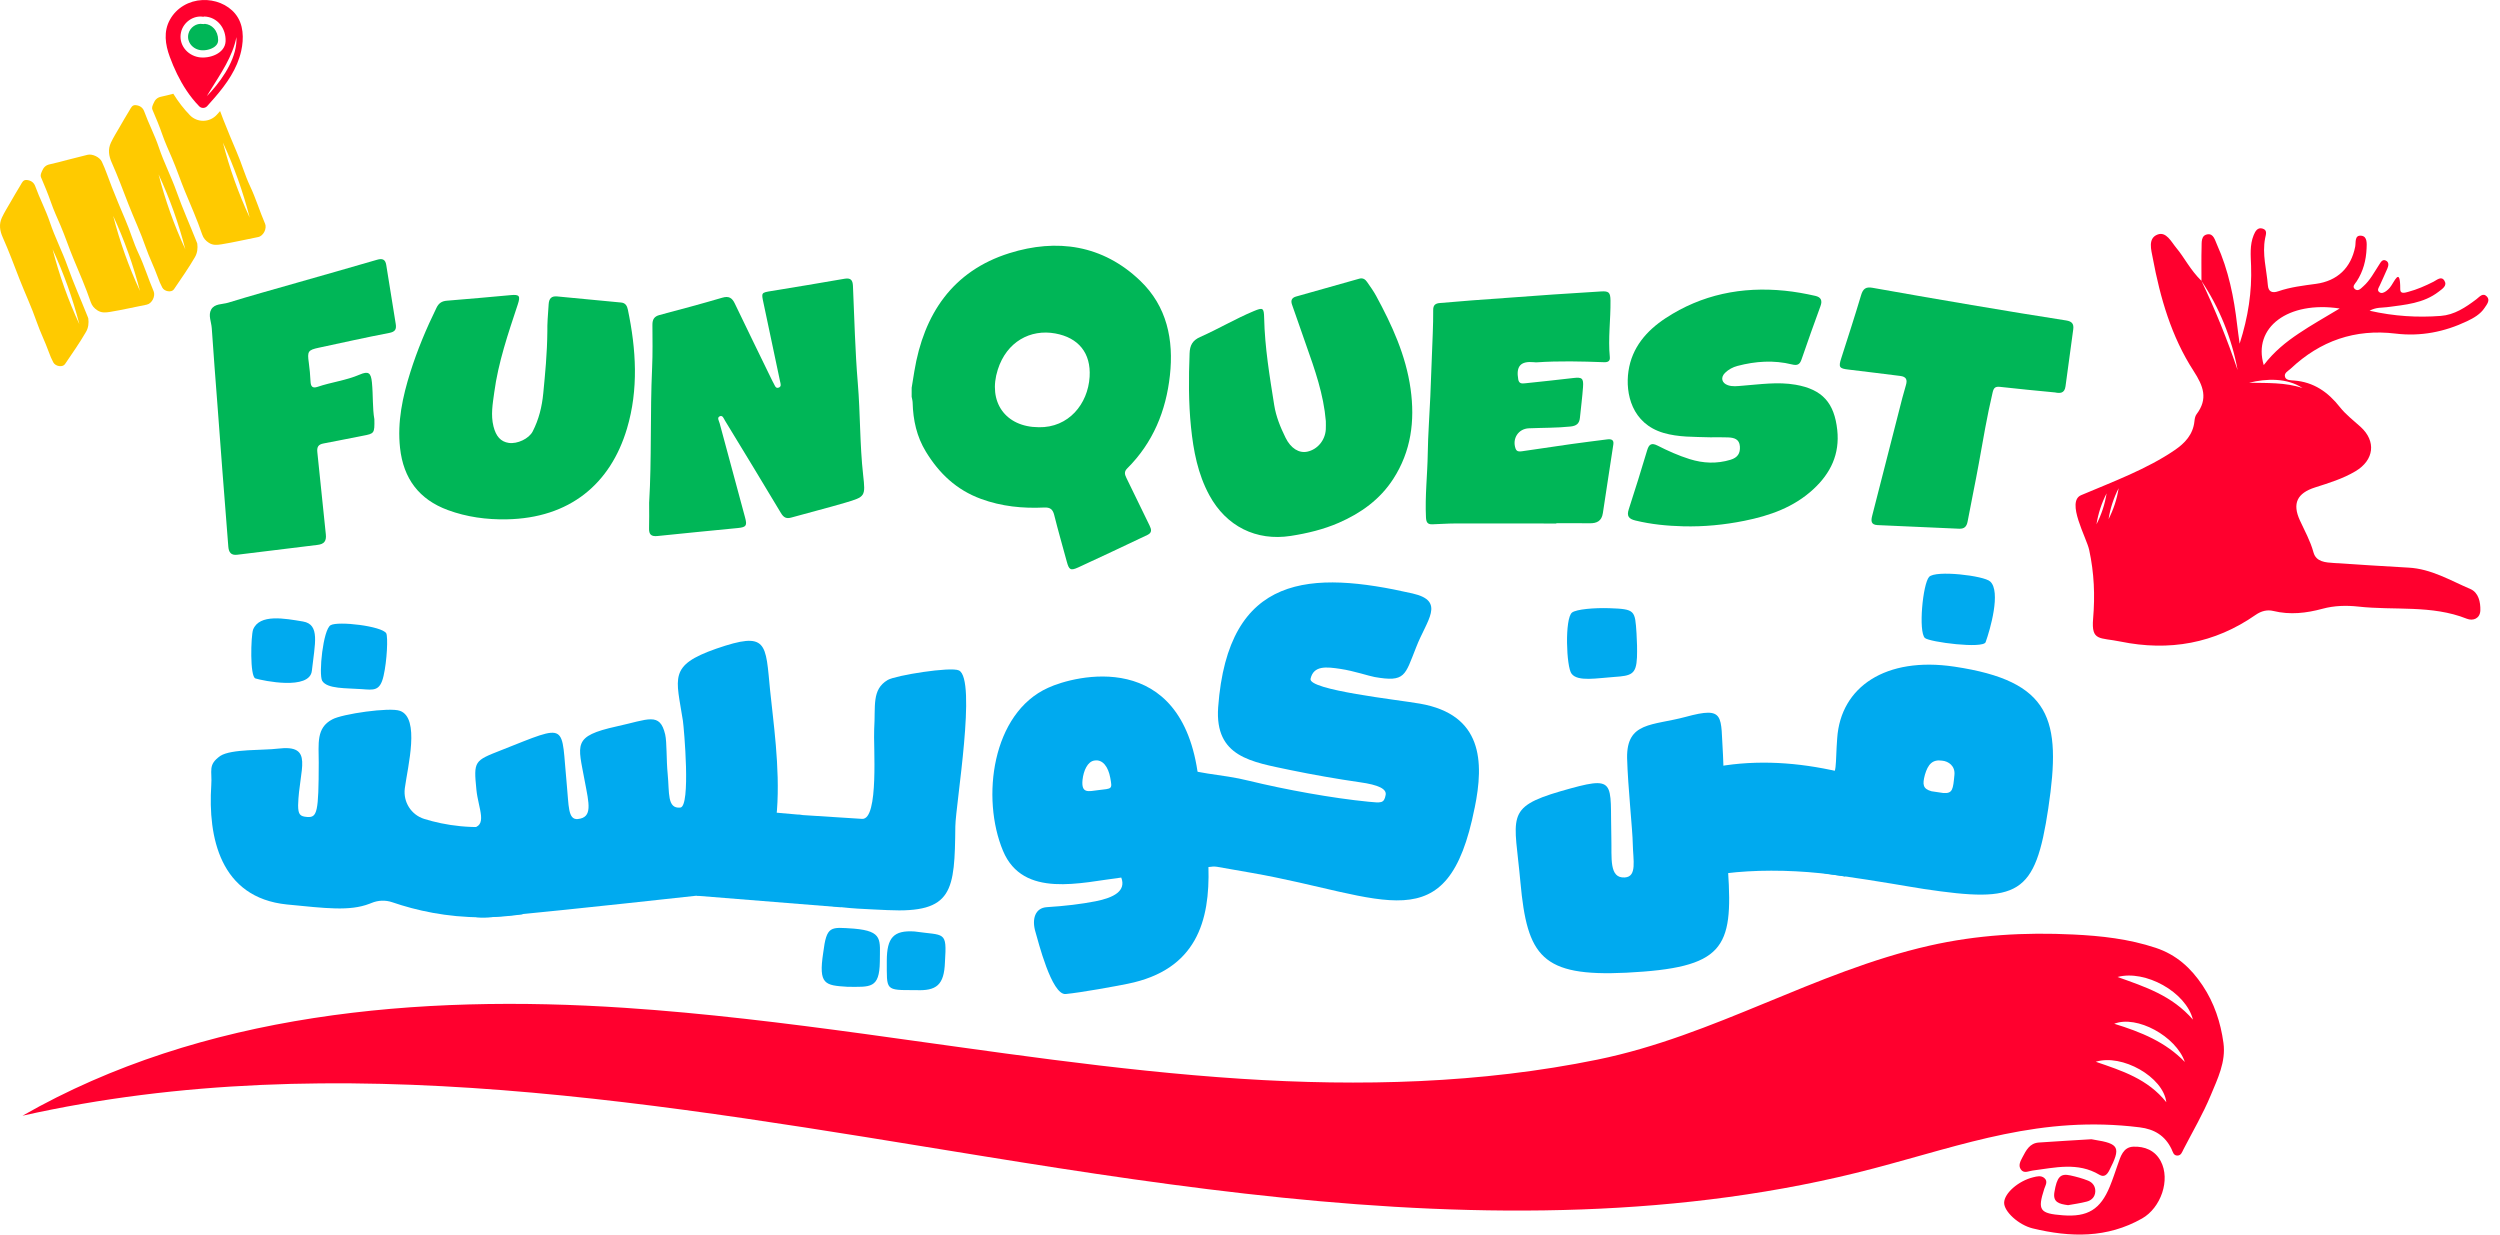
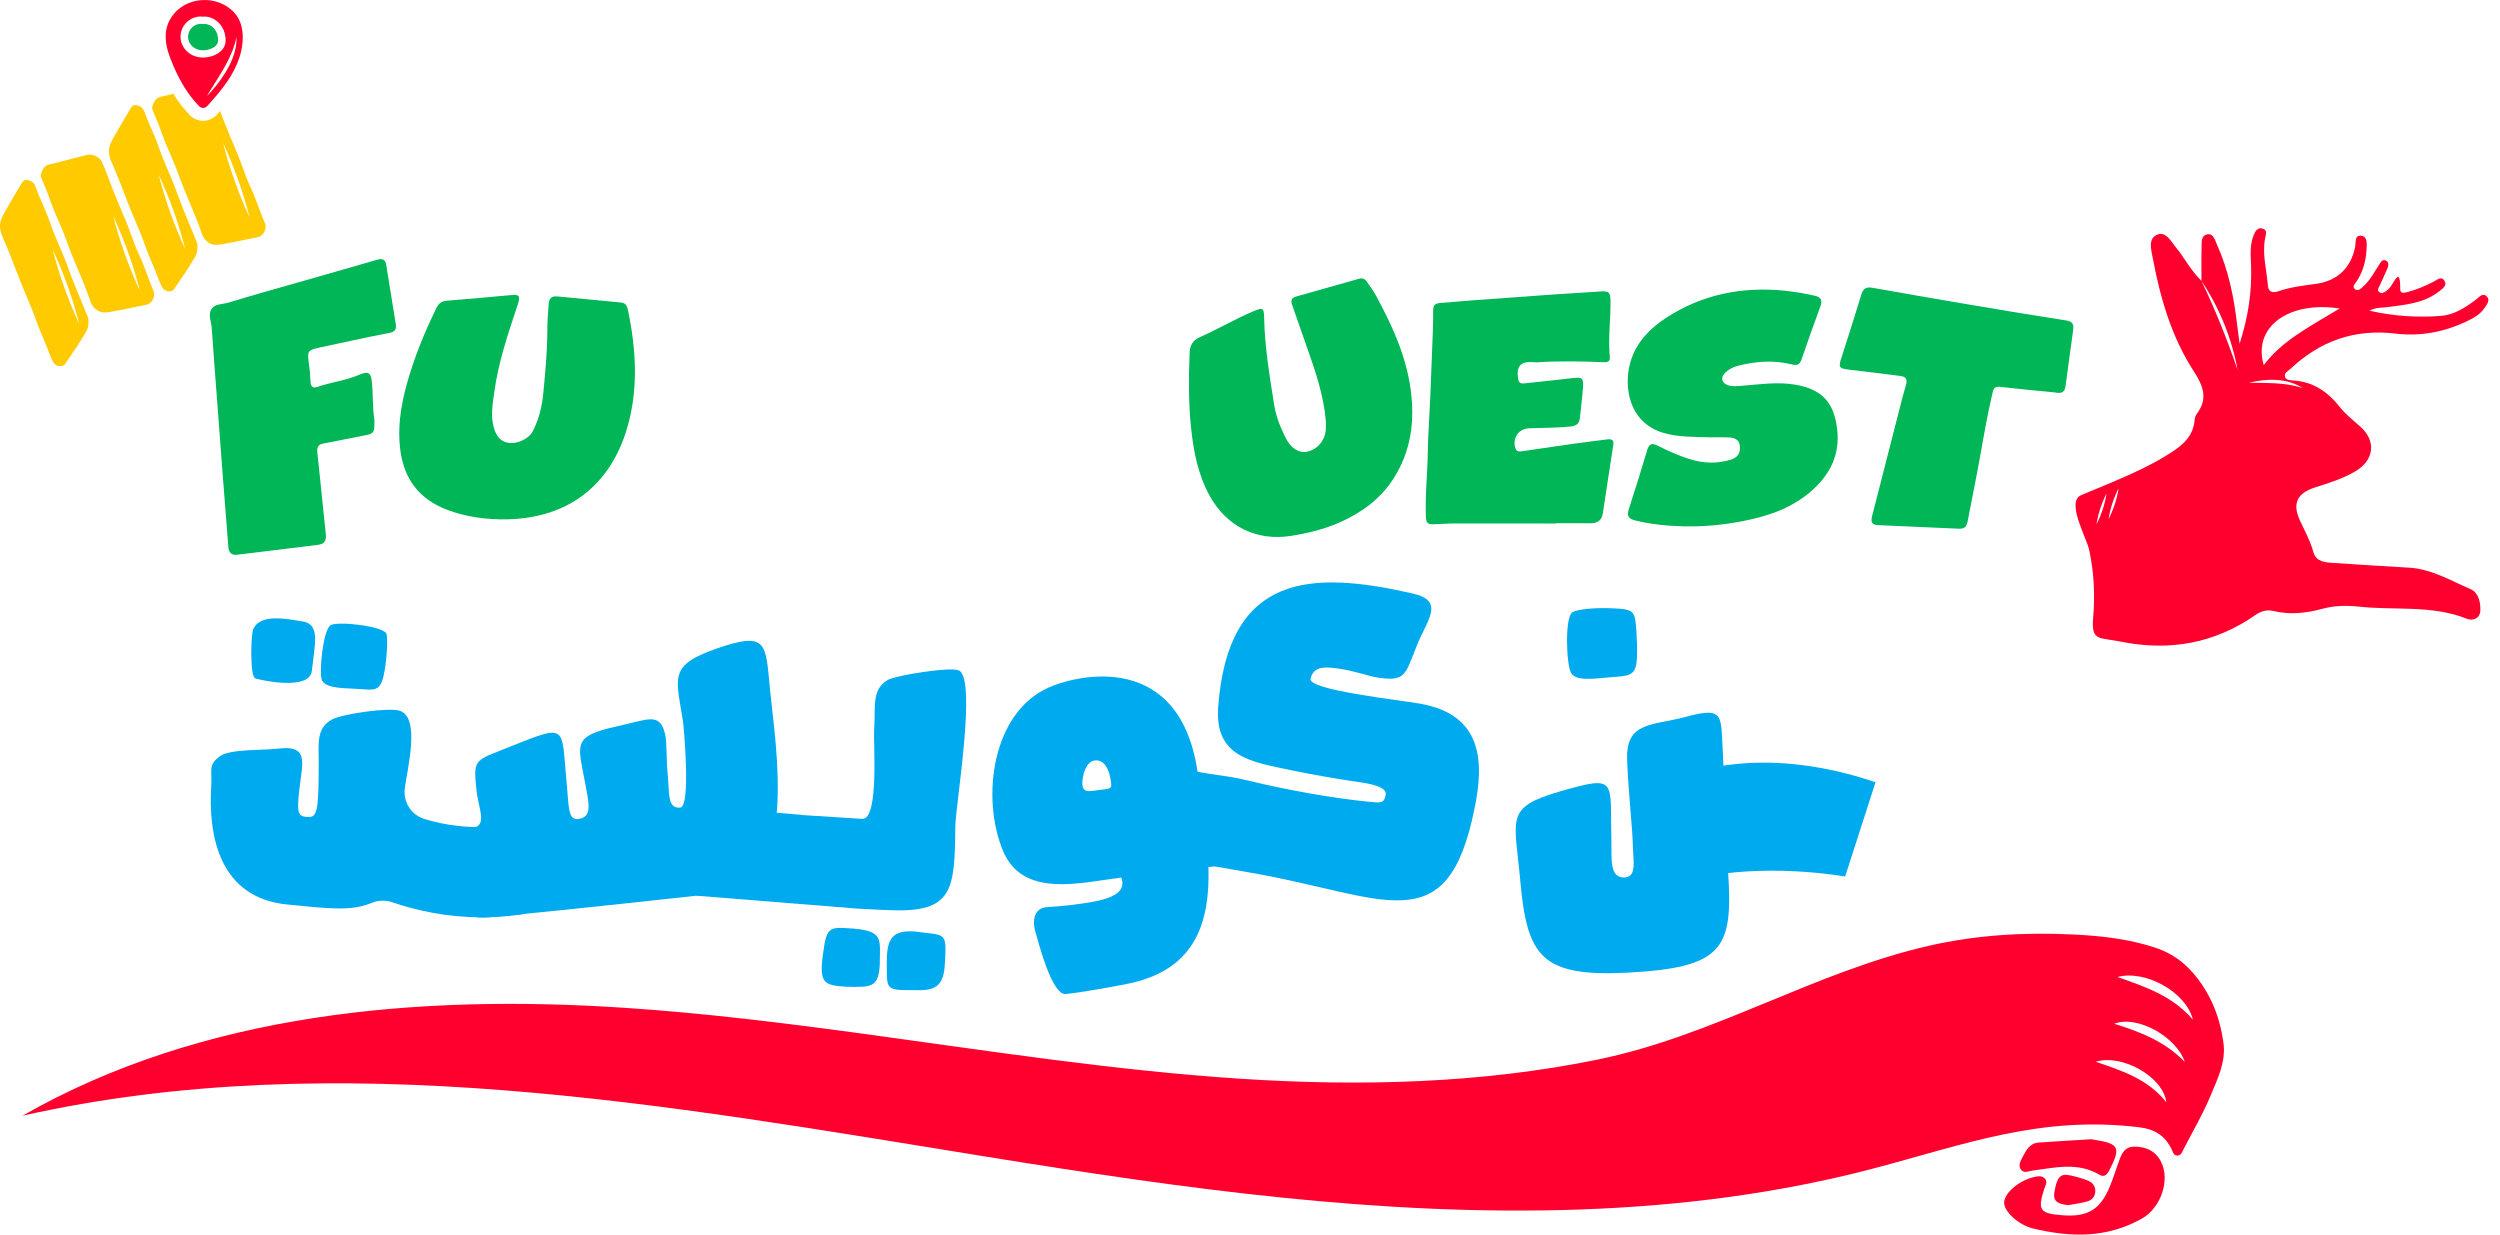
<svg xmlns="http://www.w3.org/2000/svg" width="162" height="80" viewBox="0 0 162 80" fill="none">
-   <path d="M59.077 25.121C59.134 24.768 59.191 24.414 59.249 24.061C59.861 20.352 61.73 17.562 65.403 16.407C68.483 15.44 71.455 15.863 73.886 18.192C75.624 19.857 76.063 22.022 75.81 24.329C75.558 26.631 74.712 28.693 73.041 30.356C72.832 30.564 72.88 30.743 72.99 30.968C73.495 31.995 73.987 33.028 74.492 34.055C74.617 34.308 74.661 34.519 74.356 34.663C72.864 35.365 71.377 36.08 69.877 36.765C69.368 36.998 69.272 36.925 69.129 36.397C68.855 35.389 68.566 34.386 68.313 33.373C68.22 33.001 68.047 32.869 67.665 32.887C66.268 32.954 64.906 32.819 63.569 32.329C61.977 31.745 60.856 30.677 59.997 29.268C59.401 28.291 59.168 27.222 59.139 26.093C59.136 25.965 59.098 25.837 59.075 25.71C59.075 25.513 59.075 25.317 59.076 25.121M67.31 27.685C69.246 27.722 70.498 26.183 70.607 24.419C70.703 22.869 69.88 21.881 68.383 21.608C66.775 21.314 65.233 22.136 64.656 23.952C63.994 26.031 65.142 27.673 67.31 27.684" fill="#00B657" />
-   <path d="M42.066 32.542C42.234 29.751 42.122 26.791 42.257 23.836C42.299 22.907 42.282 21.976 42.277 21.046C42.276 20.704 42.389 20.504 42.742 20.411C44.1 20.052 45.456 19.687 46.804 19.291C47.226 19.167 47.437 19.296 47.613 19.664C48.389 21.284 49.18 22.897 49.965 24.513C50.023 24.63 50.078 24.75 50.143 24.862C50.212 24.984 50.257 25.179 50.444 25.123C50.663 25.056 50.58 24.864 50.547 24.707C50.19 23.014 49.835 21.319 49.473 19.625C49.331 18.959 49.325 18.966 49.997 18.856C51.575 18.596 53.152 18.341 54.726 18.063C55.136 17.991 55.254 18.159 55.271 18.526C55.366 20.629 55.41 22.737 55.586 24.834C55.752 26.816 55.711 28.807 55.932 30.785C56.087 32.171 56.076 32.19 54.767 32.577C53.609 32.919 52.436 33.211 51.274 33.538C50.949 33.63 50.775 33.531 50.603 33.242C49.405 31.237 48.189 29.241 46.974 27.247C46.896 27.119 46.827 26.881 46.633 26.979C46.447 27.071 46.592 27.275 46.631 27.421C47.176 29.456 47.724 31.491 48.278 33.524C48.422 34.054 48.367 34.161 47.82 34.216C46.083 34.391 44.344 34.548 42.609 34.734C42.184 34.779 42.047 34.624 42.059 34.224C42.076 33.719 42.064 33.212 42.064 32.543" fill="#00B657" />
  <path d="M85.914 27.287C85.772 25.561 85.201 23.945 84.628 22.329C84.322 21.467 84.031 20.601 83.723 19.741C83.622 19.459 83.719 19.291 83.983 19.216C85.349 18.827 86.716 18.447 88.082 18.059C88.311 17.994 88.466 18.096 88.584 18.268C88.788 18.563 89.001 18.855 89.172 19.17C90.205 21.072 91.101 23.024 91.406 25.2C91.695 27.276 91.441 29.239 90.286 31.031C89.425 32.367 88.188 33.251 86.755 33.876C85.763 34.308 84.713 34.56 83.643 34.727C81.399 35.076 79.459 34.104 78.365 32.089C77.618 30.713 77.334 29.213 77.177 27.681C77.014 26.087 77.024 24.491 77.086 22.893C77.105 22.387 77.269 22.059 77.769 21.838C78.948 21.318 80.059 20.654 81.251 20.157C81.838 19.912 81.903 19.943 81.917 20.609C81.958 22.509 82.272 24.377 82.568 26.247C82.687 26.999 82.972 27.691 83.305 28.367C83.641 29.05 84.174 29.386 84.721 29.266C85.377 29.122 85.871 28.528 85.912 27.826C85.922 27.647 85.914 27.466 85.914 27.286" fill="#00B657" />
  <path d="M35.469 21.452C35.456 21.046 35.505 20.379 35.553 19.711C35.579 19.325 35.749 19.175 36.107 19.209C37.489 19.337 38.87 19.473 40.252 19.604C40.534 19.631 40.635 19.824 40.685 20.062C41.225 22.637 41.385 25.233 40.628 27.773C39.557 31.367 36.908 33.579 32.827 33.653C31.518 33.676 30.246 33.503 29.023 33.053C27.156 32.366 26.14 31.012 25.923 29.028C25.737 27.331 26.089 25.708 26.59 24.116C27.042 22.683 27.623 21.295 28.286 19.942C28.433 19.642 28.63 19.511 28.965 19.485C30.347 19.377 31.727 19.247 33.108 19.123C33.662 19.073 33.735 19.175 33.55 19.733C32.93 21.606 32.288 23.474 32.025 25.441C31.927 26.166 31.793 26.892 31.978 27.631C32.138 28.27 32.445 28.626 32.972 28.701C33.526 28.781 34.279 28.426 34.52 27.954C34.918 27.175 35.121 26.357 35.205 25.474C35.323 24.222 35.454 22.974 35.469 21.452Z" fill="#00B657" />
  <path d="M110.808 28.337C109.764 28.303 108.768 28.338 107.795 28.052C105.749 27.45 105.313 25.51 105.524 24.053C105.747 22.514 106.704 21.425 107.929 20.619C110.267 19.083 112.871 18.557 115.652 18.838C116.322 18.905 116.978 19.025 117.631 19.172C118.003 19.257 118.099 19.475 117.97 19.828C117.553 20.98 117.133 22.131 116.74 23.29C116.623 23.635 116.458 23.698 116.12 23.615C114.937 23.323 113.757 23.405 112.588 23.712C112.285 23.792 112.005 23.942 111.782 24.162C111.477 24.463 111.567 24.824 111.968 24.962C112.27 25.066 112.575 25.02 112.888 24.996C114.042 24.908 115.199 24.729 116.354 24.93C118.096 25.234 118.863 26.109 119.054 27.86C119.224 29.425 118.627 30.662 117.511 31.696C116.243 32.871 114.684 33.417 113.027 33.75C111.724 34.012 110.406 34.138 109.081 34.105C108.037 34.079 106.996 33.979 105.973 33.729C105.556 33.627 105.396 33.454 105.543 33.005C105.96 31.733 106.352 30.452 106.738 29.17C106.855 28.783 107.022 28.678 107.408 28.874C108.078 29.215 108.764 29.523 109.485 29.749C110.367 30.025 111.241 30.064 112.136 29.794C112.595 29.655 112.776 29.381 112.745 28.928C112.712 28.445 112.361 28.361 111.984 28.344C111.576 28.325 111.166 28.338 110.807 28.338" fill="#00B657" />
  <path d="M100.853 33.923C98.664 33.921 96.474 33.916 94.284 33.921C93.795 33.922 93.306 33.961 92.816 33.975C92.513 33.984 92.419 33.853 92.403 33.527C92.335 32.138 92.498 30.755 92.519 29.37C92.536 28.156 92.632 26.926 92.684 25.708C92.743 24.34 92.796 22.971 92.843 21.603C92.86 21.097 92.876 20.591 92.871 20.086C92.867 19.767 93.019 19.656 93.314 19.635C93.998 19.587 94.68 19.516 95.363 19.466C97.123 19.335 98.882 19.207 100.641 19.084C101.668 19.012 102.695 18.958 103.721 18.887C104.25 18.85 104.353 18.94 104.36 19.475C104.376 20.7 104.195 21.922 104.317 23.149C104.342 23.408 104.182 23.48 103.942 23.471C102.488 23.418 101.034 23.38 99.58 23.479C99.515 23.483 99.449 23.475 99.384 23.469C98.533 23.39 98.232 23.732 98.382 24.586C98.432 24.869 98.621 24.859 98.822 24.838C99.862 24.727 100.901 24.621 101.94 24.497C102.511 24.429 102.622 24.5 102.58 25.083C102.532 25.75 102.445 26.416 102.378 27.082C102.341 27.454 102.141 27.601 101.766 27.639C100.869 27.732 99.969 27.716 99.072 27.754C98.386 27.782 97.976 28.425 98.209 29.07C98.283 29.275 98.452 29.266 98.616 29.243C99.683 29.09 100.748 28.927 101.815 28.776C102.591 28.667 103.369 28.573 104.146 28.472C104.392 28.44 104.592 28.485 104.545 28.795C104.322 30.28 104.086 31.762 103.866 33.248C103.79 33.758 103.482 33.916 103.011 33.908C102.292 33.898 101.572 33.905 100.852 33.904V33.924L100.853 33.923Z" fill="#00B657" />
  <path d="M24.259 27.162C24.275 28.085 24.259 28.096 23.515 28.237C22.664 28.398 21.817 28.579 20.966 28.736C20.617 28.8 20.526 28.971 20.565 29.318C20.758 31.087 20.92 32.858 21.114 34.627C21.162 35.071 20.994 35.261 20.573 35.31C18.84 35.518 17.107 35.73 15.375 35.947C14.959 35.999 14.822 35.779 14.794 35.413C14.666 33.739 14.531 32.066 14.402 30.393C14.296 29.01 14.195 27.627 14.091 26.244C13.966 24.583 13.832 22.924 13.722 21.262C13.695 20.859 13.479 20.426 13.685 20.057C13.903 19.667 14.408 19.73 14.784 19.615C16.25 19.162 17.729 18.755 19.204 18.332C20.947 17.833 22.692 17.342 24.432 16.833C24.777 16.731 24.97 16.805 25.028 17.166C25.232 18.439 25.432 19.711 25.642 20.983C25.699 21.333 25.618 21.499 25.219 21.575C23.695 21.867 22.181 22.206 20.664 22.531C19.956 22.682 19.907 22.769 20.01 23.498C20.067 23.902 20.102 24.31 20.122 24.717C20.137 25.032 20.239 25.183 20.576 25.068C21.473 24.762 22.425 24.654 23.303 24.276C23.876 24.03 24.038 24.153 24.1 24.775C24.184 25.621 24.132 26.475 24.259 27.162" fill="#00B657" />
  <path d="M133.145 25.428C131.95 25.31 130.779 25.205 129.613 25.07C129.295 25.033 129.193 25.126 129.122 25.431C128.762 26.958 128.502 28.504 128.225 30.046C127.999 31.298 127.734 32.541 127.502 33.79C127.44 34.126 127.286 34.276 126.946 34.261C125.184 34.18 123.422 34.108 121.66 34.026C121.222 34.005 121.235 33.736 121.322 33.403C121.906 31.143 122.479 28.881 123.058 26.62C123.199 26.068 123.335 25.512 123.501 24.966C123.613 24.598 123.521 24.408 123.129 24.36C122.011 24.227 120.896 24.075 119.778 23.948C119.19 23.88 119.127 23.797 119.306 23.237C119.743 21.87 120.188 20.504 120.598 19.129C120.72 18.719 120.899 18.571 121.331 18.648C123.597 19.053 125.867 19.446 128.137 19.829C130.051 20.153 131.968 20.466 133.886 20.765C134.257 20.823 134.397 20.983 134.345 21.349C134.173 22.576 134.006 23.804 133.845 25.033C133.783 25.51 133.47 25.494 133.146 25.426" fill="#00B657" />
  <path d="M61.906 53.538C61.861 57.733 61.77 59.179 57.517 58.975C55.336 58.857 51.023 58.895 51.158 56.782C51.192 56.248 51.258 52.769 51.77 52.801L55.862 53.063C56.974 53.134 56.585 48.225 56.647 47.246C56.745 45.734 56.476 44.69 57.52 44.064C58.031 43.762 61.619 43.187 62.138 43.444C63.308 44.01 61.928 52.133 61.906 53.539M57.013 62.314C56.99 64.077 56.395 63.95 54.921 63.945C53.453 63.852 53.032 63.803 53.343 61.745C53.569 59.951 53.806 60.078 55.341 60.176C57.251 60.343 57.014 60.909 57.013 62.315M59.26 60.359C61.229 60.641 61.363 60.292 61.233 62.338C61.182 63.831 60.688 64.224 59.33 64.159C57.319 64.165 57.473 64.197 57.464 62.253C57.47 60.757 57.903 60.272 59.26 60.359" fill="#00AAEF" />
  <path d="M95.555 52.358C93.806 61.162 89.802 58.086 81.118 56.563L77.596 55.946C74.871 55.468 75.178 52.805 75.644 50.146C75.691 49.88 75.926 49.716 76.169 49.759L78.251 50.124C79.141 50.257 80.058 50.372 80.933 50.594C83.297 51.169 86.328 51.723 88.686 51.953C89.472 52.023 89.69 52.084 89.791 51.508C89.857 51.131 89.356 50.861 88.109 50.688C86.661 50.48 85.044 50.196 83.612 49.899C81.102 49.368 78.712 49.063 78.936 45.837C79.575 37.112 84.989 36.966 91.532 38.456C93.706 38.951 92.439 40.191 91.766 41.945C91.033 43.78 91.07 44.221 89.076 43.871C88.699 43.805 87.752 43.479 86.862 43.345C85.95 43.208 85.122 43.109 84.923 43.987C84.773 44.715 90.576 45.344 92.016 45.597C96.07 46.307 96.177 49.341 95.557 52.36" fill="#00AAEF" />
  <path d="M111.978 56.441C112.311 61.48 111.711 62.711 105.383 63.032C99.902 63.297 98.964 61.972 98.525 57.185C98.146 52.929 97.475 52.34 101.127 51.272C104.851 50.199 104.316 50.575 104.415 54.289C104.452 55.576 104.25 56.928 105.291 56.859C106.09 56.806 105.826 55.753 105.804 54.684C105.796 53.834 105.486 50.983 105.436 49.114C105.402 46.756 107.074 47.035 109.225 46.455C111.83 45.747 111.482 46.379 111.65 48.922C111.676 49.309 111.811 53.558 111.977 56.441M101.84 43.659C101.497 43.244 101.384 40.065 101.87 39.692C102.148 39.479 103.309 39.378 104.284 39.411C105.967 39.47 105.947 39.544 106.047 41.046C106.08 41.554 106.093 42.113 106.076 42.6C106.027 43.698 105.717 43.792 104.603 43.866C103.513 43.937 102.24 44.192 101.84 43.659Z" fill="#00AAEF" />
-   <path d="M132.733 52.356C131.886 58.022 130.829 58.527 124.683 57.608C123.794 57.475 121.741 57.094 119.144 56.731C116.688 56.413 114.797 55.763 115.49 51.129C115.677 49.88 116.023 49.859 116.912 49.991L118.52 50.232C119.072 50.314 118.919 49.53 119.051 47.832C119.278 44.503 122.198 42.535 126.64 43.198C132.93 44.138 133.59 46.618 132.732 52.356M128.963 37.68C129.676 38.326 128.963 40.797 128.669 41.612C128.506 42.054 125.038 41.609 124.734 41.343C124.303 40.935 124.595 37.837 125.006 37.383C125.418 36.93 128.577 37.304 128.962 37.681M125.164 51.274L125.932 51.388C126.539 51.43 126.558 51.138 126.646 50.219C126.709 49.639 126.264 49.328 125.852 49.291C125.228 49.197 124.934 49.522 124.734 50.204C124.565 50.841 124.598 51.116 125.163 51.274" fill="#00AAEF" />
  <path d="M49.905 44.758C50.27 48.462 51.785 57.304 46.713 57.871C36.344 59.004 35.108 59.108 31.781 59.435C29.32 59.678 28.685 58.016 28.418 55.982C28.231 54.544 28.159 54.037 28.641 53.922C29.189 53.801 29.488 53.745 30.511 53.666C31.667 53.575 30.991 52.41 30.87 51.167C30.686 49.304 30.73 49.3 32.477 48.613C36.939 46.852 36.331 46.823 36.731 50.882C36.86 52.19 36.796 53.137 37.439 53.074C38.415 52.977 38.17 52.083 37.891 50.611C37.453 48.213 37.068 47.713 39.961 47.07C42.022 46.621 42.756 46.123 43.103 47.59C43.222 48.116 43.171 49.196 43.267 50.172C43.385 51.369 43.219 52.416 44.084 52.331C44.772 52.263 44.322 47.191 44.252 46.705C43.819 43.903 43.295 43.127 46.412 42.035C49.769 40.876 49.599 41.654 49.905 44.759" fill="#00AAEF" />
  <path d="M80.361 55.937L78.307 56.185C78.409 59.662 77.546 62.846 73.079 63.748C72.261 63.914 70.089 64.312 69.059 64.413C68.141 64.502 67.256 60.916 67.105 60.413C66.843 59.561 67.073 58.831 67.837 58.784C69.029 58.709 70.056 58.585 70.985 58.404C72.18 58.17 72.989 57.733 72.658 56.866C70.067 57.178 66.299 58.244 64.997 55.139C63.563 51.711 64.282 46.21 67.913 44.571C69.629 43.775 76.614 41.959 77.652 50.375C78.812 50.235 78.972 50.056 79.088 51.017C79.495 54.388 80.808 55.884 80.362 55.937M71.946 50.405C71.816 49.696 71.461 49.195 70.927 49.282C70.48 49.336 70.213 49.934 70.148 50.531C70.056 51.448 70.533 51.277 71.159 51.202C72.075 51.092 72.082 51.159 71.946 50.405Z" fill="#00AAEF" />
  <path d="M51.98 52.808L47.568 52.424L45.132 58.042L54.477 58.792L51.98 52.808Z" fill="#00AAEF" />
  <path d="M17.171 14.484C16.826 13.682 16.575 12.843 16.2 12.053C15.864 11.342 15.657 10.581 15.342 9.862C15.037 9.16 14.751 8.449 14.466 7.737C14.394 7.559 14.329 7.378 14.262 7.197C14.192 7.278 14.12 7.358 14.048 7.437C13.827 7.68 13.513 7.822 13.186 7.828H13.162C12.843 7.828 12.535 7.7 12.312 7.472C11.919 7.069 11.557 6.603 11.23 6.074C10.965 6.144 10.701 6.212 10.434 6.268C10.181 6.321 10.04 6.474 9.951 6.693C9.894 6.829 9.815 6.96 9.882 7.118C10.11 7.647 10.332 8.18 10.52 8.725C10.699 9.242 10.928 9.737 11.143 10.239C11.449 10.948 11.689 11.683 11.985 12.398C12.371 13.325 12.777 14.245 13.101 15.195C13.182 15.434 13.324 15.6 13.536 15.735C13.8 15.903 14.055 15.879 14.35 15.832C15.148 15.704 15.934 15.516 16.726 15.362C17.07 15.295 17.312 14.804 17.174 14.484H17.171ZM14.445 9.241C15.171 10.807 15.75 12.427 16.18 14.1C15.453 12.534 14.876 10.912 14.445 9.241Z" fill="#FFCA00" />
  <path d="M12.783 15.781C12.764 15.733 12.747 15.688 12.73 15.644C12.305 14.573 11.833 13.521 11.448 12.435C11.104 11.461 10.624 10.541 10.296 9.559C10.029 8.76 9.632 8.012 9.345 7.22C9.258 6.98 9.073 6.843 8.806 6.815C8.561 6.789 8.496 6.978 8.403 7.129C8.177 7.498 7.959 7.873 7.743 8.249C7.552 8.578 7.349 8.902 7.187 9.246C6.985 9.68 7.045 10.099 7.245 10.546C7.636 11.422 7.971 12.325 8.318 13.222C8.683 14.157 9.113 15.063 9.441 16.014C9.669 16.676 9.989 17.302 10.225 17.963C10.305 18.191 10.401 18.419 10.515 18.633C10.657 18.901 11.121 18.969 11.27 18.747C11.737 18.058 12.217 17.378 12.635 16.658C12.79 16.388 12.822 16.087 12.783 15.781L12.783 15.781ZM10.275 11.299C11.001 12.866 11.58 14.485 12.009 16.157C11.283 14.591 10.706 12.971 10.275 11.299Z" fill="#FFCA00" />
  <path d="M9.952 18.865C9.607 18.063 9.356 17.222 8.981 16.432C8.643 15.723 8.436 14.96 8.123 14.243C7.818 13.541 7.53 12.83 7.247 12.119C7.028 11.572 6.853 11.009 6.6 10.476C6.462 10.185 5.984 9.951 5.669 10.032C5.248 10.139 4.828 10.246 4.407 10.351C4.01 10.452 3.616 10.567 3.213 10.65C2.962 10.703 2.821 10.855 2.73 11.072C2.675 11.208 2.594 11.34 2.662 11.498C2.89 12.028 3.11 12.561 3.3 13.103C3.477 13.621 3.709 14.118 3.924 14.619C4.228 15.329 4.467 16.063 4.765 16.776C5.151 17.702 5.555 18.623 5.879 19.575C5.961 19.811 6.103 19.977 6.314 20.113C6.579 20.283 6.834 20.259 7.129 20.212C7.928 20.082 8.712 19.896 9.505 19.742C9.848 19.675 10.091 19.184 9.953 18.864L9.952 18.865ZM7.334 13.99C8.059 15.558 8.638 17.176 9.068 18.849C8.342 17.283 7.764 15.663 7.334 13.99Z" fill="#FFCA00" />
  <path d="M5.721 20.629C5.703 20.581 5.687 20.536 5.669 20.492C5.244 19.423 4.772 18.371 4.387 17.284C4.043 16.309 3.563 15.391 3.235 14.408C2.968 13.609 2.57 12.861 2.284 12.068C2.197 11.828 2.012 11.693 1.745 11.664C1.499 11.638 1.433 11.826 1.342 11.977C1.116 12.346 0.898 12.723 0.682 13.098C0.491 13.428 0.288 13.751 0.126 14.094C-0.078 14.529 -0.017 14.948 0.183 15.394C0.575 16.271 0.908 17.173 1.257 18.07C1.622 19.005 2.051 19.912 2.379 20.862C2.608 21.523 2.926 22.152 3.162 22.811C3.244 23.041 3.338 23.267 3.453 23.481C3.596 23.75 4.059 23.817 4.21 23.596C4.677 22.906 5.156 22.227 5.573 21.506C5.731 21.236 5.762 20.936 5.721 20.63V20.629ZM3.407 16.151C4.132 17.718 4.714 19.339 5.142 21.009C4.416 19.444 3.839 17.823 3.407 16.151Z" fill="#FFCA00" />
  <path d="M15.246 0.895C14.735 0.273 13.911 -0.034 13.114 0.003C12.248 0.044 11.446 0.499 11.019 1.262C10.583 2.036 10.708 2.885 11.002 3.684C11.278 4.434 11.63 5.181 12.08 5.856C12.325 6.224 12.601 6.572 12.909 6.888C13.052 7.034 13.289 7.027 13.426 6.876C13.592 6.693 13.758 6.508 13.919 6.318C14.684 5.43 15.369 4.465 15.629 3.306C15.81 2.494 15.795 1.564 15.245 0.896L15.246 0.895ZM12.894 3.709C12.117 3.585 11.547 2.871 11.733 2.08C11.884 1.434 12.54 0.975 13.184 1.089C13.198 1.075 13.215 1.069 13.24 1.069C14.095 1.102 14.656 1.849 14.618 2.681C14.579 3.469 13.577 3.816 12.894 3.709ZM13.693 5.922C13.595 6.032 13.495 6.136 13.4 6.235C13.474 6.11 13.549 5.987 13.626 5.862C14.3 4.771 15.079 3.662 15.319 2.404C15.389 3.643 14.537 4.974 13.693 5.921V5.922Z" fill="#FF002E" />
  <path d="M14.135 2.58C14.135 2.597 14.134 2.616 14.134 2.635C14.127 2.782 14.06 2.905 13.928 3.013C13.698 3.199 13.299 3.298 12.977 3.247C12.709 3.206 12.472 3.056 12.327 2.843C12.236 2.706 12.141 2.483 12.209 2.192C12.307 1.776 12.729 1.485 13.13 1.556C13.18 1.564 13.23 1.561 13.277 1.546C13.504 1.568 13.705 1.667 13.858 1.835C14.037 2.029 14.135 2.296 14.135 2.58V2.58Z" fill="#00B657" />
  <path d="M161.153 19.218C160.891 18.937 160.666 19.243 160.469 19.392C159.774 19.917 159.049 20.404 158.159 20.471C156.654 20.585 155.154 20.498 153.547 20.135C153.986 19.899 154.342 19.95 154.683 19.904C155.854 19.748 157.05 19.662 158.035 18.894C158.265 18.715 158.599 18.515 158.397 18.188C158.2 17.866 157.914 18.142 157.693 18.255C157.164 18.523 156.623 18.761 156.049 18.913C155.846 18.968 155.536 19.069 155.536 18.754C155.541 17.195 155.147 18.307 154.86 18.641C154.791 18.723 154.712 18.799 154.626 18.861C154.491 18.956 154.327 19.043 154.181 18.933C154.006 18.802 154.147 18.637 154.208 18.499C154.368 18.13 154.549 17.768 154.703 17.397C154.775 17.223 154.823 17.005 154.618 16.892C154.389 16.769 154.278 16.982 154.18 17.134C153.856 17.628 153.586 18.163 153.136 18.56C152.984 18.694 152.797 18.918 152.584 18.723C152.404 18.556 152.616 18.378 152.711 18.233C153.137 17.583 153.323 16.86 153.355 16.097C153.368 15.784 153.406 15.33 153.031 15.277C152.56 15.21 152.671 15.699 152.617 15.983C152.347 17.36 151.459 18.202 150.085 18.392C149.261 18.505 148.428 18.6 147.635 18.874C147.233 19.013 146.989 18.904 146.957 18.483C146.878 17.47 146.578 16.466 146.78 15.437C146.826 15.202 146.946 14.918 146.624 14.816C146.292 14.708 146.141 14.985 146.038 15.237C145.775 15.881 145.848 16.566 145.87 17.232C145.928 18.9 145.689 20.52 145.128 22.272C145.059 21.756 145.008 21.414 144.969 21.069C144.762 19.27 144.407 17.508 143.659 15.848C143.531 15.567 143.439 15.129 143.057 15.183C142.612 15.245 142.674 15.71 142.662 16.044C142.642 16.7 142.656 17.357 142.655 18.202C143.817 19.937 144.622 21.928 144.998 23.981C144.329 22.009 143.554 20.083 142.655 18.202C141.904 17.46 141.555 16.695 141.028 16.068C140.7 15.677 140.375 14.981 139.806 15.2C139.165 15.446 139.403 16.203 139.499 16.719C139.98 19.297 140.708 21.819 142.142 24.033C142.782 25.021 143.095 25.84 142.336 26.843C142.244 26.962 142.216 27.145 142.199 27.302C142.11 28.158 141.581 28.718 140.921 29.167C139.136 30.389 136.918 31.215 134.857 32.087C133.867 32.506 135.205 34.836 135.377 35.627C135.704 37.135 135.761 38.585 135.633 40.102C135.511 41.566 136.057 41.296 137.404 41.573C140.56 42.219 143.502 41.702 146.167 39.843C146.528 39.593 146.914 39.494 147.312 39.591C148.396 39.855 149.448 39.733 150.501 39.447C151.265 39.241 152.051 39.222 152.825 39.307C155.165 39.567 157.572 39.188 159.844 40.092C160.264 40.26 160.709 40.073 160.726 39.557C160.742 39.019 160.613 38.397 160.078 38.167C158.778 37.613 157.542 36.859 156.071 36.782C154.46 36.697 152.853 36.584 151.244 36.483C150.697 36.448 150.082 36.415 149.913 35.792C149.711 35.052 149.345 34.401 149.032 33.719C148.529 32.622 148.855 31.956 150.016 31.585C150.911 31.299 151.819 31.022 152.632 30.538C153.855 29.811 153.984 28.583 152.966 27.661C152.508 27.247 152.006 26.864 151.627 26.384C150.856 25.403 149.927 24.756 148.658 24.658C148.444 24.642 148.157 24.648 148.078 24.448C147.97 24.172 148.279 24.039 148.443 23.884C150.356 22.086 152.605 21.298 155.235 21.617C156.851 21.813 158.399 21.512 159.864 20.814C160.3 20.606 160.732 20.361 161.006 19.943C161.147 19.73 161.379 19.46 161.153 19.218L161.153 19.218ZM135.852 33.975C135.965 33.272 136.182 32.603 136.507 31.971C136.396 32.672 136.176 33.342 135.852 33.975ZM136.634 33.642C136.745 32.94 136.964 32.27 137.288 31.636C137.179 32.339 136.958 33.008 136.634 33.642ZM149.203 25.145C148.102 24.774 146.887 24.824 145.739 24.803C146.864 24.521 148.203 24.483 149.203 25.145ZM148.959 21.609C148.143 22.156 147.369 22.77 146.69 23.658C145.961 21.206 148.28 19.485 151.611 19.99C150.648 20.572 149.78 21.056 148.959 21.609Z" fill="#FF002E" />
  <path d="M56.03 67C64.152 68.109 72.259 69.375 80.436 69.906C88.134 70.406 95.944 70.213 103.52 68.662C111.103 67.11 117.563 62.974 125.026 61.279C128.11 60.579 131.206 60.402 134.357 60.556C136.176 60.645 137.941 60.841 139.68 61.416C141.03 61.862 141.973 62.727 142.729 63.861C143.483 64.989 143.899 66.252 144.08 67.585C144.246 68.812 143.7 69.904 143.254 70.979C142.755 72.182 142.089 73.315 141.49 74.476C141.401 74.647 141.34 74.881 141.092 74.881C140.836 74.881 140.801 74.636 140.717 74.463C140.298 73.594 139.613 73.17 138.65 73.051C132.281 72.263 127.356 74.147 121.417 75.713C115.236 77.341 108.862 78.142 102.482 78.372C89.521 78.839 76.602 77.008 63.843 74.941C43.161 71.591 21.9 67.709 1.458 72.298C13.098 65.641 27.102 64.416 40.482 65.307C45.686 65.653 50.861 66.294 56.031 67H56.03ZM142.102 66.073C141.65 64.273 139.003 62.827 137.216 63.309C139.004 63.947 140.743 64.507 142.102 66.073ZM140.377 71.423C140.182 69.782 137.501 68.272 135.804 68.803C137.515 69.387 139.172 69.915 140.377 71.423ZM141.577 68.816C141.011 67.148 138.453 65.761 137.003 66.34C138.743 66.876 140.335 67.523 141.577 68.816Z" fill="#FF002E" />
  <path d="M133.669 78.751C135.282 78.875 136.107 78.375 136.719 76.881C136.909 76.417 137.065 75.939 137.23 75.465C137.415 74.94 137.578 74.331 138.243 74.305C138.972 74.278 139.641 74.539 140.014 75.24C140.664 76.46 140.016 78.272 138.807 78.957C136.531 80.248 134.155 80.186 131.726 79.602C130.803 79.38 129.853 78.499 129.868 77.931C129.885 77.313 130.797 76.52 131.753 76.287C132 76.227 132.261 76.155 132.474 76.338C132.725 76.555 132.542 76.809 132.469 77.035C132.021 78.422 132.168 78.637 133.668 78.751H133.669Z" fill="#FF002E" />
  <path d="M135.519 73.822C135.618 73.84 135.668 73.849 135.717 73.857C137.328 74.113 137.442 74.353 136.686 75.834C136.538 76.123 136.35 76.308 136.039 76.123C134.639 75.289 133.169 75.664 131.709 75.852C131.445 75.886 131.146 76.068 130.947 75.774C130.77 75.513 130.926 75.241 131.054 74.995C131.289 74.546 131.521 74.077 132.115 74.036C133.265 73.955 134.416 73.891 135.518 73.823L135.519 73.822Z" fill="#FF002E" />
  <path d="M134.007 78.095C133.416 78.015 133.016 77.903 133.126 77.249C133.289 76.275 133.503 76.019 134.164 76.168C134.552 76.255 134.943 76.358 135.311 76.507C135.603 76.626 135.791 76.878 135.775 77.216C135.757 77.557 135.538 77.78 135.231 77.86C134.799 77.974 134.351 78.032 134.007 78.096V78.095Z" fill="#FF002E" />
  <path d="M119.565 56.797C115.41 56.12 110.491 56.365 108.718 57.469L106.357 51.546C110.857 48.746 116.494 48.984 121.535 50.688L119.565 56.797Z" fill="#00AAEF" />
  <path d="M23.43 44.655C24.209 44.711 24.626 44.808 24.855 43.796C25.082 42.807 25.147 41.269 25.029 41.038C24.75 40.571 21.914 40.234 21.425 40.512C20.936 40.791 20.641 43.674 20.877 44.115C21.196 44.652 22.452 44.584 23.43 44.655V44.655Z" fill="#00AAEF" />
  <path d="M16.553 43.964C17.034 44.11 20.072 44.751 20.209 43.465C20.401 41.714 20.758 40.465 19.632 40.273C18.462 40.078 16.809 39.759 16.399 40.802C16.258 41.217 16.182 43.847 16.553 43.964Z" fill="#00AAEF" />
  <path d="M33.861 59.246L32.853 53.46C30.649 53.782 28.815 53.478 27.489 53.066C26.646 52.803 26.119 51.969 26.231 51.093C26.232 51.084 26.233 51.075 26.234 51.067C26.425 49.651 27.229 46.536 25.921 46.063C25.269 45.815 22.154 46.263 21.525 46.62C20.48 47.17 20.653 48.188 20.654 49.417C20.649 52.635 20.556 52.985 19.912 52.94C19.444 52.906 19.319 52.786 19.318 52.182C19.375 49.818 20.405 48.216 17.993 48.513C17.113 48.629 14.977 48.521 14.273 48.985C13.448 49.574 13.759 49.931 13.69 50.887C13.475 54.223 14.243 58.165 18.591 58.61C21.142 58.859 22.648 59.056 23.934 58.567C23.981 58.55 24.026 58.532 24.071 58.514C24.503 58.333 24.98 58.315 25.423 58.467C26.973 58.998 28.942 59.441 31.219 59.441C32.056 59.441 32.94 59.382 33.861 59.247V59.246Z" fill="#00AAEF" />
</svg>